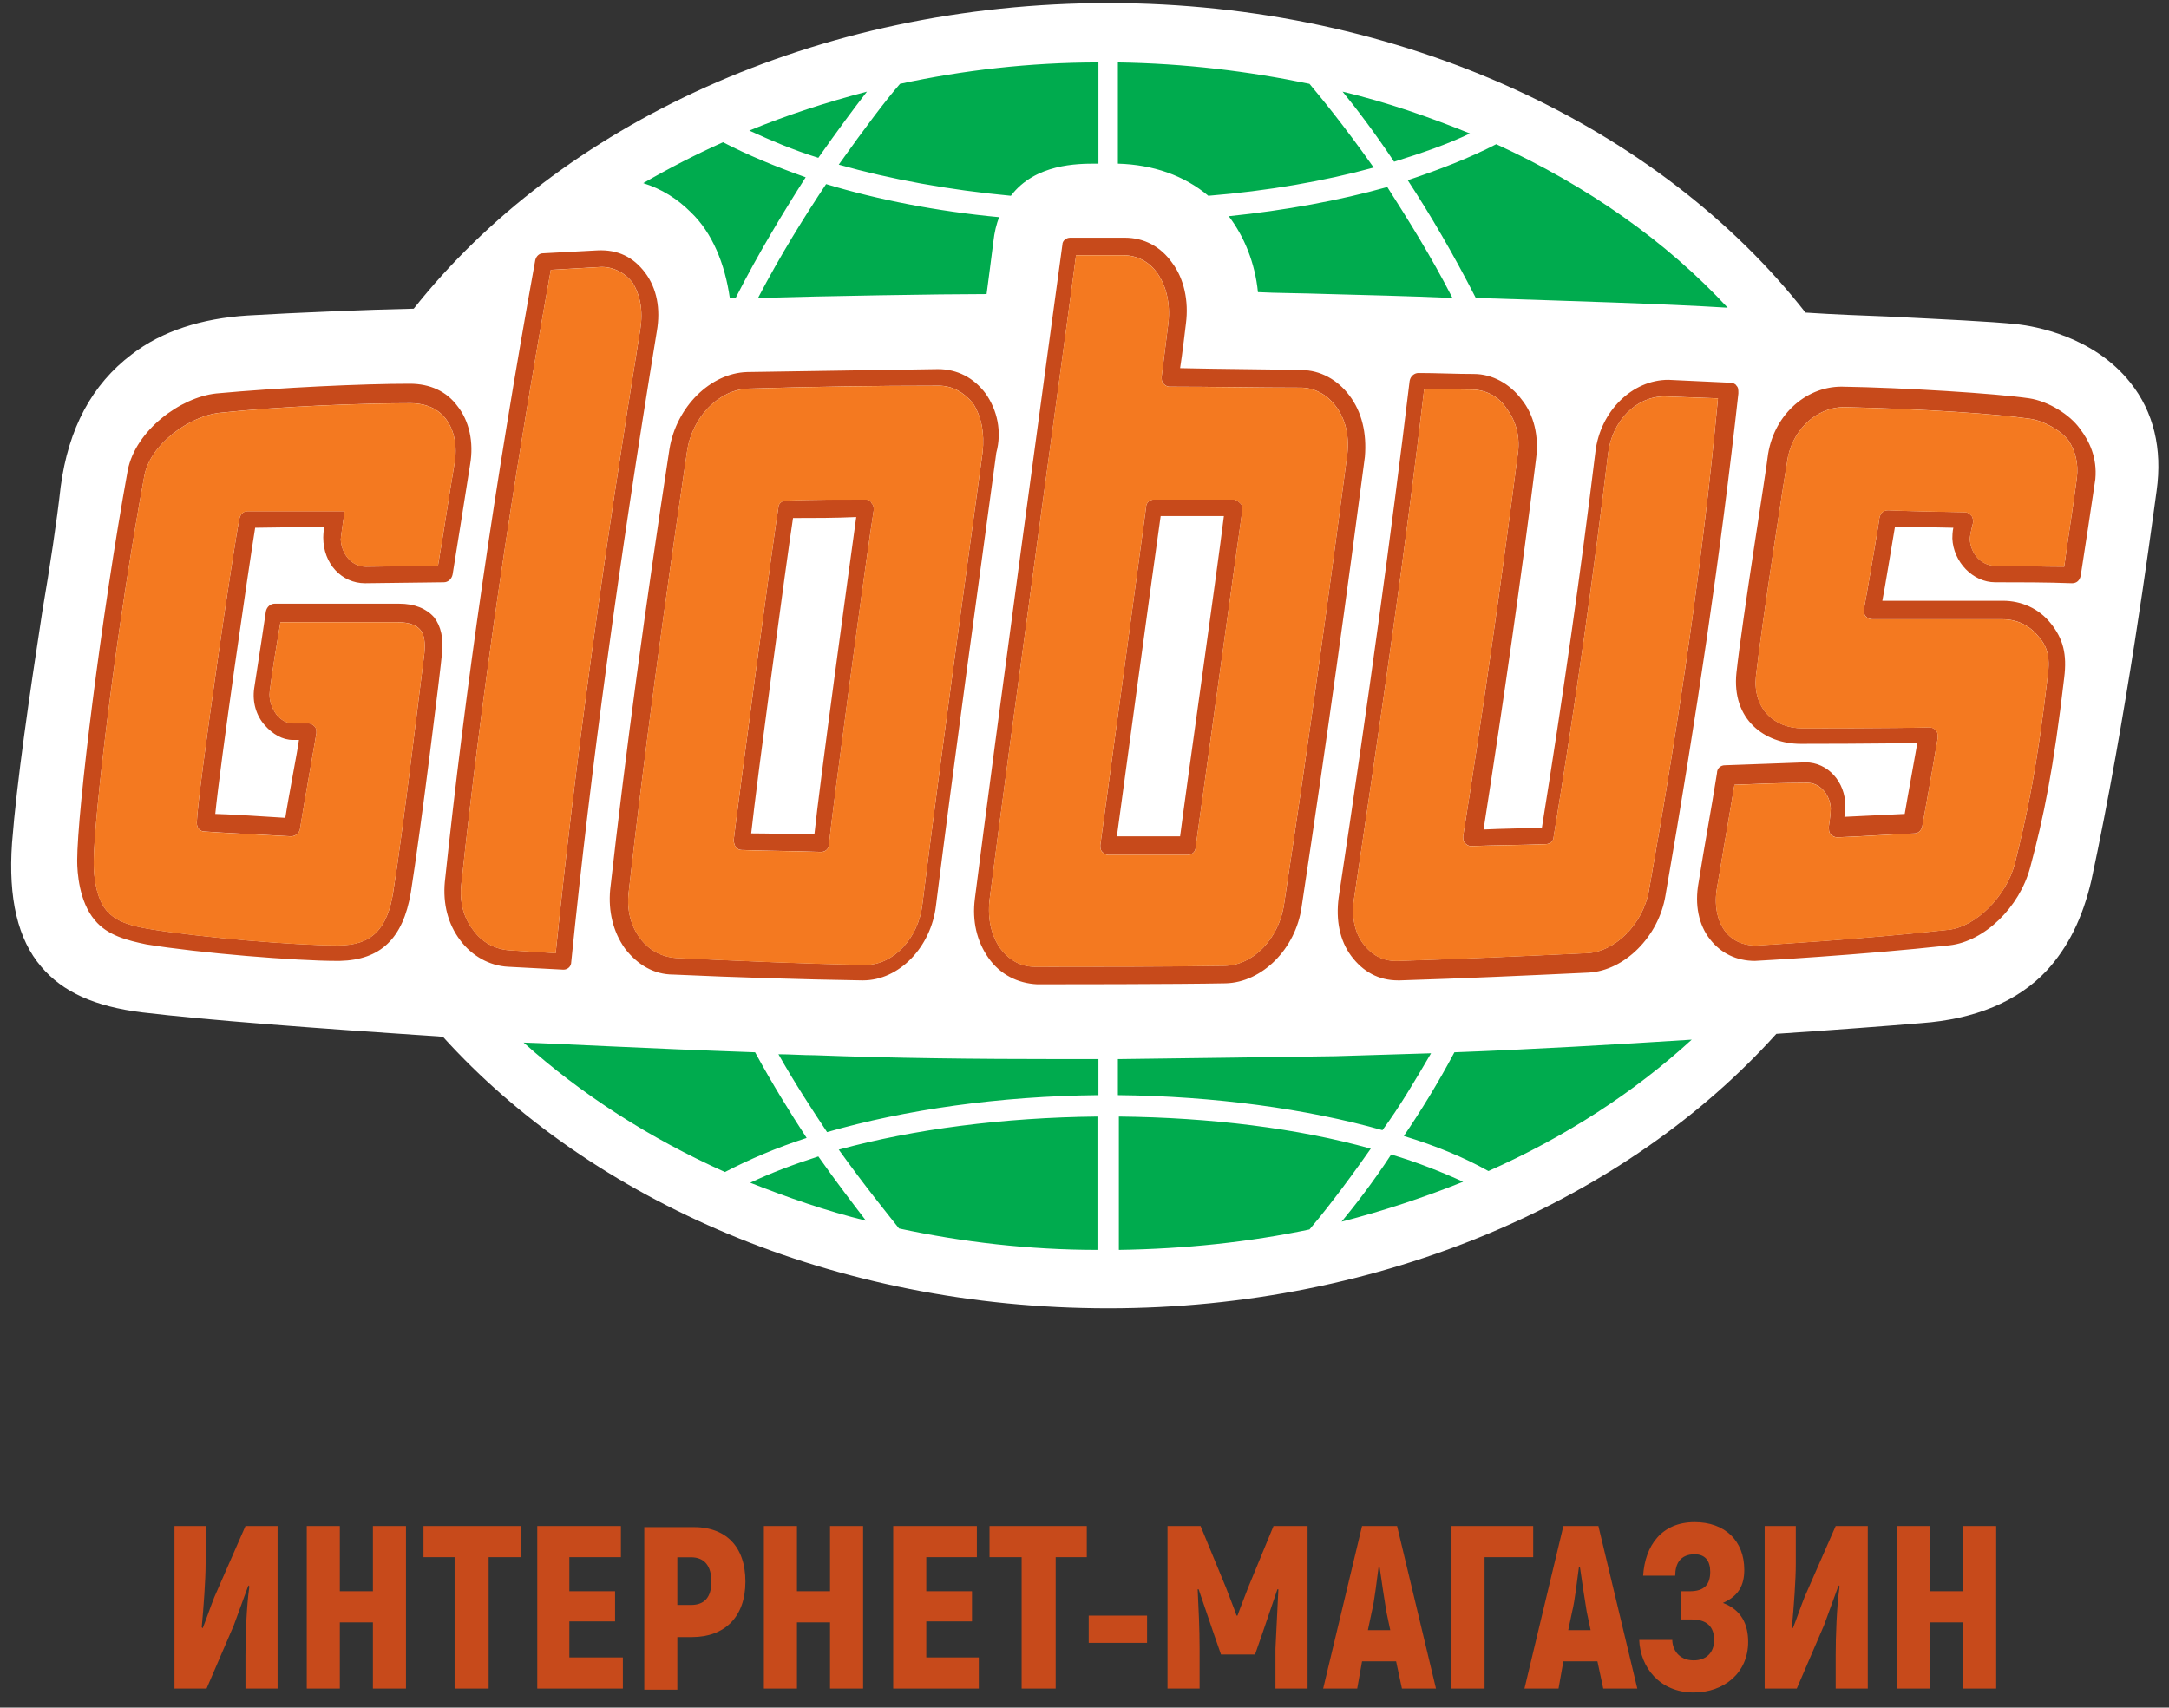
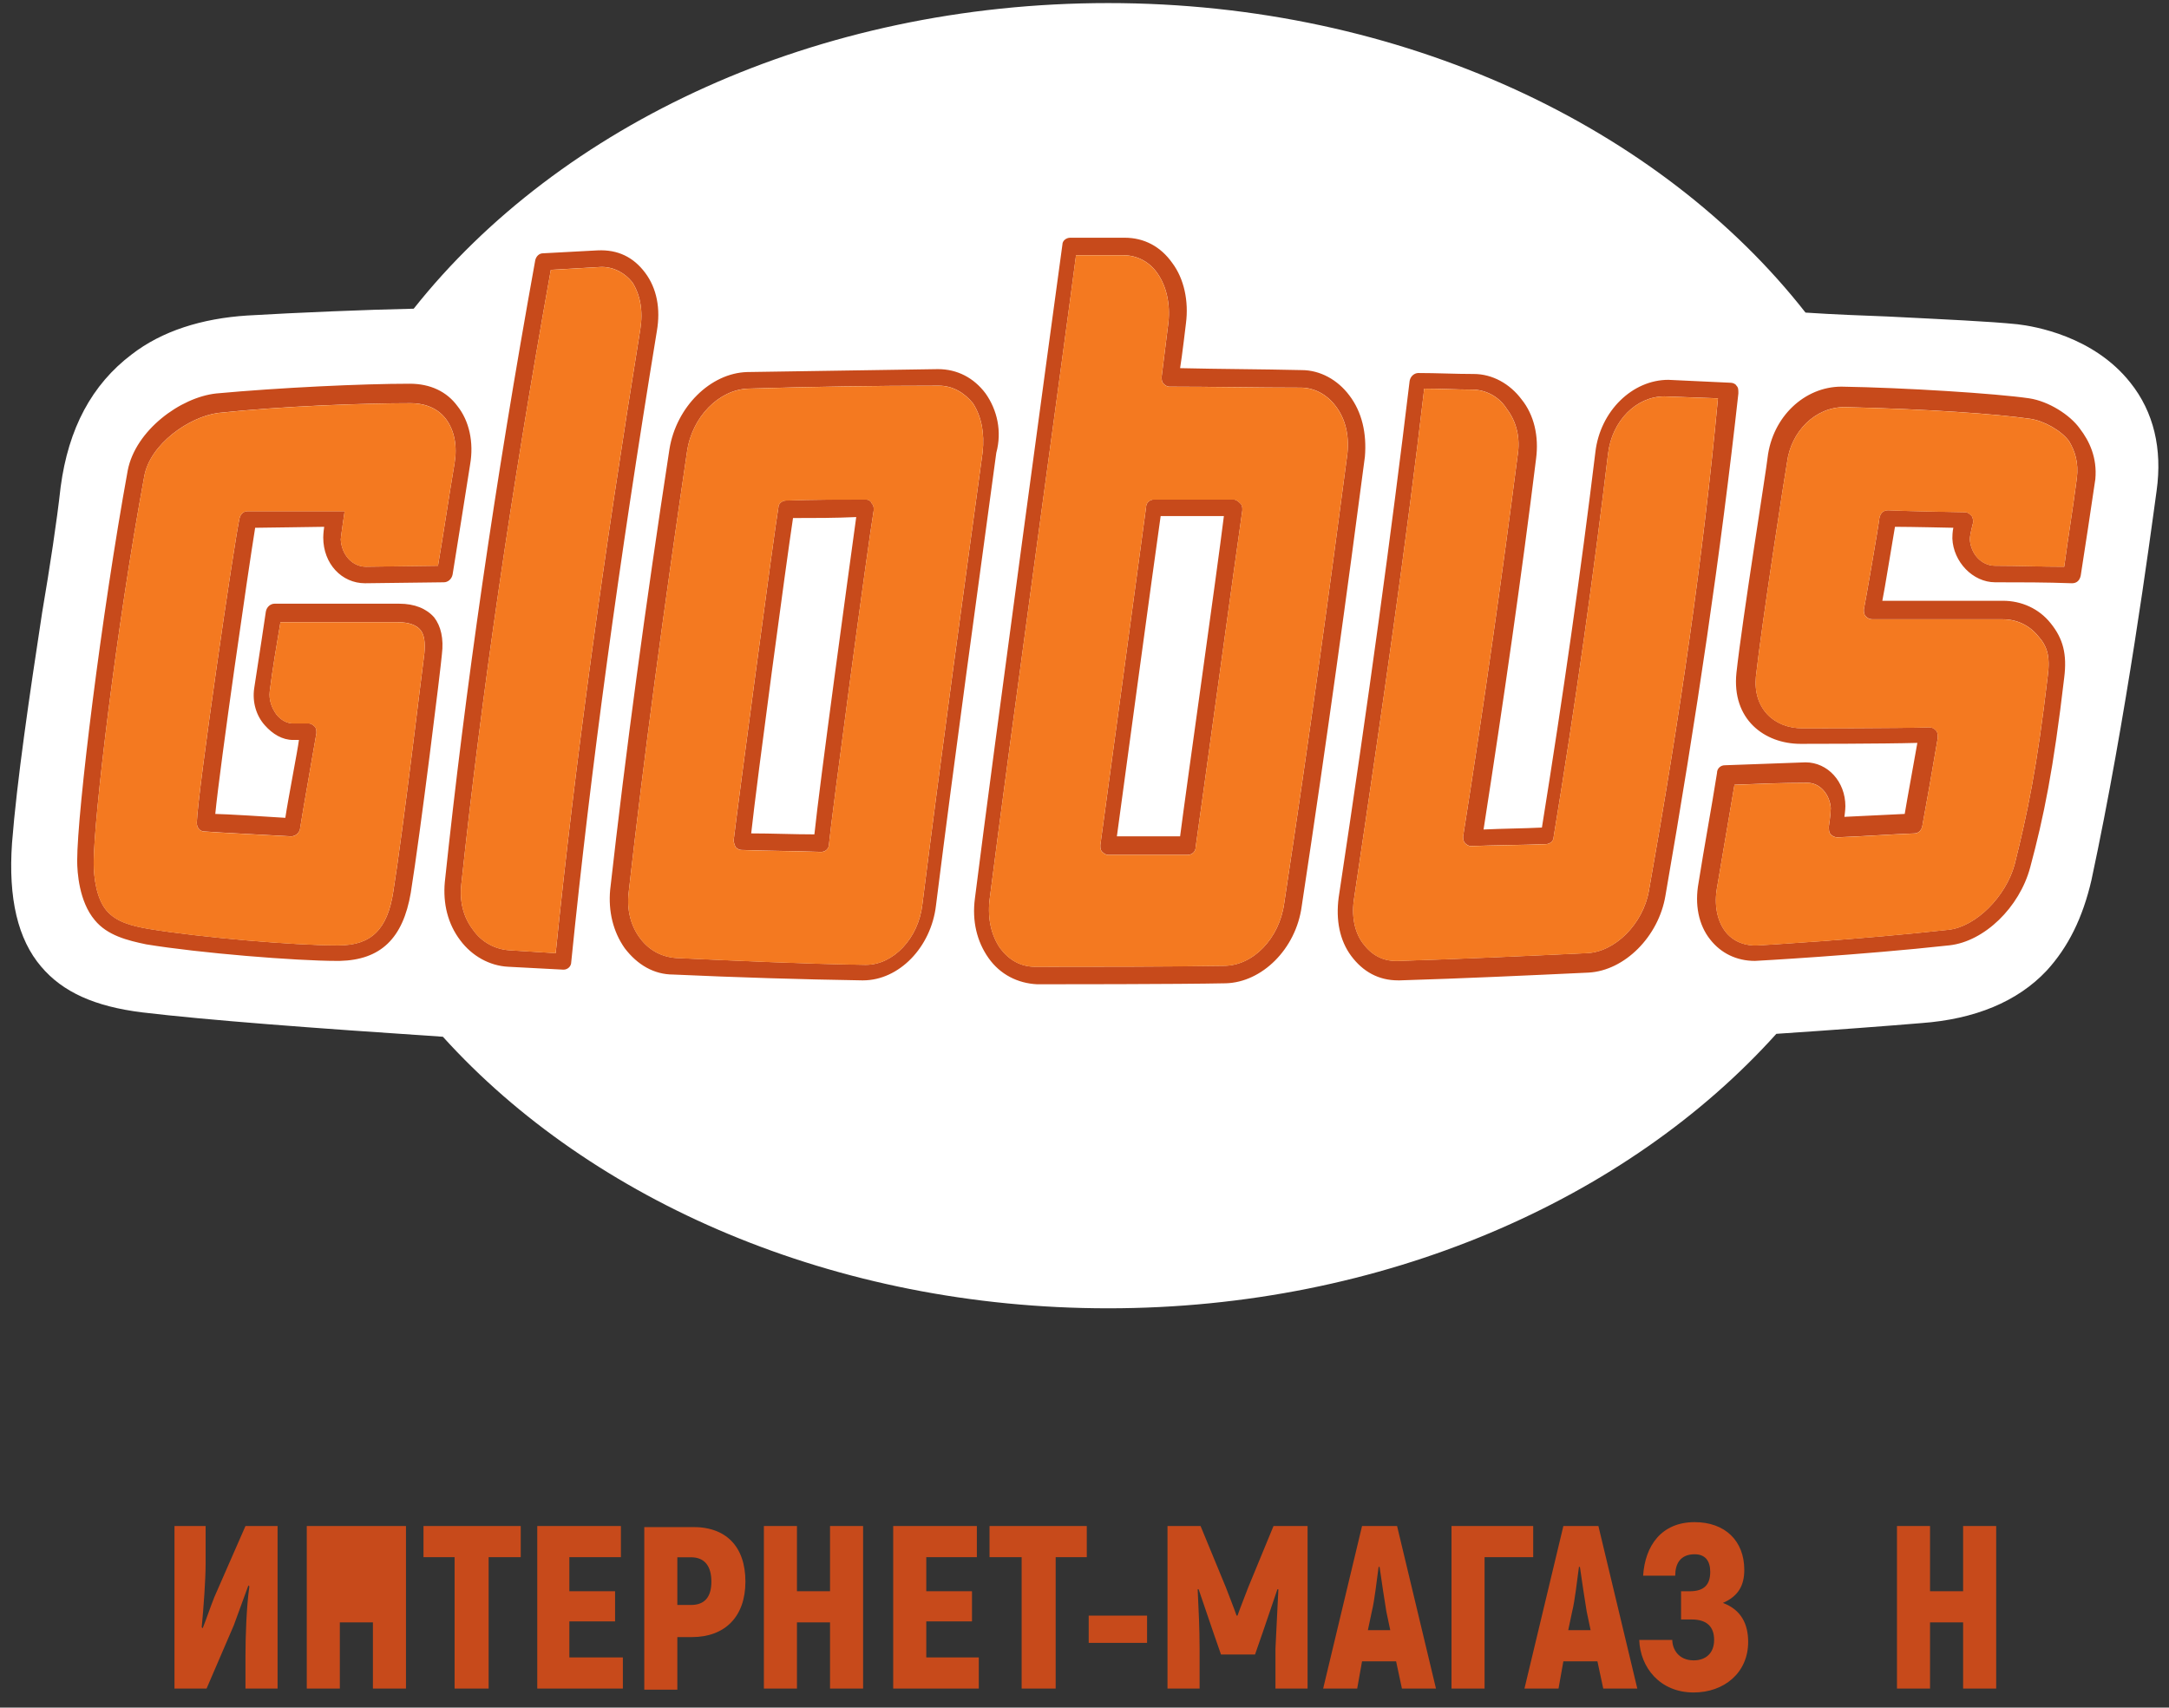
<svg xmlns="http://www.w3.org/2000/svg" width="127" height="100" viewBox="0 0 127 100" fill="none">
  <rect x="0" y="0" width="127" height="100" fill="#333333" stroke="none" />
  <path d="M124.738 22.41C122.574 19.674 119.1 19.104 118.132 18.99C116.48 18.819 113.861 18.705 110.501 18.534C109.02 18.477 107.425 18.42 105.717 18.306C97.232 7.476 82.14 0.18 64.885 0.18C47.8 0.18 32.766 7.305 24.224 18.078C21.49 18.135 17.39 18.306 14.486 18.477C11.809 18.648 9.474 19.389 7.709 20.757C5.374 22.524 4.007 25.089 3.552 28.509C3.324 30.561 2.925 33.183 2.469 35.862C1.729 40.707 0.989 45.723 0.704 49.371C0.476 52.62 1.046 55.014 2.413 56.611C3.665 58.093 5.545 58.947 8.335 59.289C12.151 59.745 18.244 60.202 25.932 60.715C34.645 70.348 48.883 76.618 64.885 76.618C81.001 76.618 95.296 70.234 104.009 60.544C107.425 60.316 110.444 60.087 112.494 59.916C115.626 59.688 118.132 58.663 119.84 56.839C121.093 55.471 121.947 53.76 122.46 51.537C124.51 41.961 125.877 31.644 126.275 28.737C126.617 26.286 126.105 24.12 124.738 22.41Z" fill="white" />
  <path d="M37.776 15.974C37.093 15.062 36.182 14.606 34.986 14.663C33.904 14.72 32.822 14.777 31.797 14.834C31.569 14.834 31.398 15.005 31.341 15.233C28.949 28.457 27.241 40.37 26.045 51.656C25.931 52.91 26.216 54.107 26.956 55.076C27.64 55.989 28.665 56.559 29.747 56.615C30.829 56.672 31.911 56.73 32.993 56.786C33.221 56.786 33.448 56.615 33.448 56.331C34.587 45.044 36.239 32.96 38.46 19.394C38.688 18.083 38.46 16.886 37.776 15.974ZM37.492 19.28C35.328 32.675 33.676 44.645 32.537 55.818C31.626 55.761 30.715 55.703 29.804 55.647C29.006 55.59 28.209 55.191 27.697 54.449C27.127 53.708 26.899 52.796 27.013 51.77C28.209 40.598 29.918 28.856 32.252 15.803C33.164 15.746 35.214 15.632 35.214 15.632C35.954 15.632 36.581 15.974 37.036 16.544C37.492 17.285 37.663 18.197 37.492 19.28ZM121.775 25.094C121.206 24.296 119.953 23.498 118.814 23.327C116.878 23.042 111.468 22.7 107.823 22.643C105.659 22.643 103.78 24.41 103.495 26.804C103.438 27.431 102.014 36.266 101.673 39.401C101.388 42.137 103.324 43.562 105.431 43.562C105.431 43.562 110.329 43.562 112.265 43.505C112.037 44.816 111.696 46.64 111.525 47.666C110.329 47.723 109.19 47.78 107.994 47.837C107.994 47.837 108.051 47.438 108.051 47.21C108.051 45.785 107.026 44.645 105.716 44.645L100.989 44.816C100.761 44.816 100.534 44.987 100.534 45.272C100.192 47.438 99.793 49.547 99.452 51.713C99.224 52.967 99.452 54.164 100.135 55.019C100.761 55.818 101.673 56.273 102.755 56.273C102.812 56.273 108.962 55.931 114.144 55.361C116.194 55.133 118.245 53.138 118.871 50.801C119.668 47.837 120.238 45.044 120.864 39.686C121.035 38.318 120.807 37.406 120.067 36.494C119.384 35.639 118.359 35.183 117.276 35.183H110.215C110.329 34.67 110.841 31.478 110.955 30.851C111.866 30.851 114.372 30.908 114.372 30.908C114.372 30.908 114.315 31.136 114.315 31.535C114.372 32.903 115.511 34.1 116.821 34.1C118.302 34.1 119.782 34.1 121.32 34.157C121.605 34.157 121.775 33.986 121.832 33.701C122.117 31.877 122.402 29.996 122.687 28.058C122.8 26.804 122.345 25.835 121.775 25.094ZM121.605 28.001C121.377 29.768 121.092 31.478 120.864 33.188C119.497 33.188 118.188 33.131 116.821 33.131C116.024 33.131 115.397 32.447 115.34 31.592C115.34 31.307 115.511 30.68 115.511 30.68C115.568 30.509 115.511 30.338 115.454 30.224C115.34 30.11 115.226 29.996 115.055 29.996C115.055 29.996 111.582 29.939 110.557 29.882C110.272 29.882 110.101 30.053 110.044 30.338C109.987 30.851 109.247 35.126 109.133 35.696C109.133 35.81 109.133 35.981 109.247 36.095C109.361 36.209 109.475 36.266 109.645 36.266H117.276C118.074 36.266 118.814 36.608 119.327 37.235C119.839 37.805 120.067 38.375 119.896 39.629C119.27 44.987 118.7 47.666 117.96 50.63C117.447 52.511 115.682 54.278 114.087 54.449C108.962 55.019 102.982 55.361 102.982 55.361C102.185 55.418 101.445 55.133 100.989 54.506C100.534 53.879 100.363 52.967 100.534 51.998C100.875 50.003 101.217 47.951 101.559 45.956C102.982 45.899 104.349 45.842 105.83 45.842C106.57 45.842 107.14 46.526 107.197 47.324C107.197 47.666 107.083 48.407 107.083 48.407C107.083 48.578 107.083 48.749 107.197 48.863C107.31 48.977 107.424 49.034 107.595 49.034C109.133 48.977 110.614 48.863 112.094 48.806C112.322 48.806 112.493 48.635 112.55 48.407C112.721 47.495 113.233 44.588 113.461 43.22C113.461 43.049 113.461 42.878 113.347 42.764C113.233 42.65 113.119 42.593 112.948 42.593C111.582 42.65 105.545 42.65 105.545 42.65C103.837 42.65 102.641 41.453 102.812 39.629C103.153 36.551 104.52 27.716 104.634 27.089C104.862 25.265 106.285 23.84 107.994 23.84C112.891 23.954 116.878 24.239 118.871 24.524C119.668 24.638 120.693 25.208 121.149 25.835C121.491 26.405 121.718 27.089 121.605 28.001ZM101.673 22.586C101.616 22.472 101.445 22.415 101.331 22.415L97.686 22.244C95.579 22.244 93.7 24.068 93.415 26.462C92.561 33.473 91.536 40.655 90.283 48.464C89.144 48.521 88.005 48.521 86.866 48.578C88.062 40.883 89.087 33.758 89.941 26.861C90.112 25.55 89.827 24.296 89.087 23.384C88.404 22.472 87.379 21.902 86.296 21.902C85.215 21.902 84.132 21.845 83.05 21.845C82.823 21.845 82.595 22.016 82.538 22.301C81.456 31.307 80.146 40.883 78.381 52.568C78.21 53.879 78.438 55.076 79.121 55.989C79.804 56.901 80.716 57.413 81.855 57.413H81.968C85.67 57.3 89.372 57.129 93.016 56.958C95.124 56.843 97.117 54.848 97.515 52.454C99.338 41.966 100.761 32.333 101.786 23.042C101.786 22.814 101.787 22.7 101.673 22.586ZM96.547 52.169C96.206 54.107 94.554 55.761 92.903 55.818C89.258 55.989 85.556 56.16 81.855 56.273H81.741C80.943 56.273 80.317 55.931 79.804 55.247C79.292 54.563 79.121 53.594 79.292 52.568C81 41.111 82.367 31.592 83.392 22.757C84.303 22.757 85.271 22.814 86.183 22.814C86.98 22.814 87.777 23.213 88.233 23.954C88.802 24.695 89.03 25.664 88.859 26.69C87.948 33.758 86.923 41.054 85.67 48.977C85.67 49.091 85.67 49.262 85.784 49.376C85.898 49.49 86.012 49.547 86.126 49.547C87.606 49.49 89.087 49.49 90.511 49.433C90.739 49.433 90.966 49.262 90.966 49.034C92.276 41.054 93.301 33.701 94.155 26.576C94.383 24.638 95.807 23.213 97.458 23.213L100.591 23.327C99.736 32.504 98.37 41.909 96.547 52.169ZM21.375 34.157L25.988 34.1C26.216 34.1 26.444 33.929 26.501 33.644C26.842 31.535 27.184 29.369 27.526 27.203C27.753 25.892 27.469 24.638 26.785 23.783C26.159 22.928 25.191 22.472 23.995 22.472C21.204 22.472 16.364 22.7 12.662 23.042C10.555 23.27 7.935 25.208 7.48 27.545C5.942 35.981 4.519 47.552 4.519 50.402C4.519 51.086 4.632 52.796 5.544 53.879C6.284 54.791 7.48 55.077 8.562 55.304C11.694 55.818 17.332 56.273 19.724 56.273H19.895C22.287 56.217 23.596 54.962 24.052 52.283C24.621 48.749 25.817 39.059 25.874 38.318C25.988 37.406 25.817 36.665 25.419 36.152C24.963 35.639 24.28 35.354 23.369 35.354H16.079C15.851 35.354 15.623 35.525 15.567 35.81C15.567 35.81 15.111 38.888 14.883 40.313C14.769 41.111 14.997 41.909 15.51 42.479C15.965 42.992 16.535 43.334 17.161 43.334H17.503C17.446 43.847 16.876 46.754 16.706 47.894C15.908 47.837 13.061 47.666 12.605 47.666C12.89 44.759 14.541 33.359 14.94 30.908C15.68 30.908 18.471 30.851 18.983 30.851C18.927 31.193 18.927 31.478 18.927 31.478C18.927 33.017 20.009 34.157 21.375 34.157ZM14.485 29.939C14.257 29.939 14.086 30.11 14.029 30.338C13.744 31.535 11.58 46.355 11.523 48.179C11.523 48.464 11.694 48.692 11.979 48.692C12.605 48.749 16.079 48.92 17.047 48.977C17.275 48.977 17.503 48.806 17.56 48.578C17.788 47.153 18.414 43.619 18.528 42.935C18.528 42.764 18.528 42.65 18.414 42.536C18.3 42.422 18.186 42.365 18.072 42.365H17.161C16.819 42.365 16.478 42.194 16.193 41.852C15.908 41.453 15.737 40.997 15.794 40.484C15.965 39.116 16.193 37.805 16.421 36.437H23.311C23.938 36.437 24.394 36.608 24.621 36.893C24.849 37.178 24.906 37.634 24.849 38.261C24.735 39.059 23.596 48.692 23.027 52.226C22.685 54.449 21.717 55.361 19.838 55.361H19.667C17.275 55.361 11.751 54.905 8.676 54.392C7.708 54.221 6.796 53.993 6.227 53.309C5.658 52.625 5.487 51.428 5.487 50.516C5.487 48.008 6.796 36.836 8.448 27.887C8.79 26.006 11.068 24.41 12.776 24.182C16.478 23.783 21.261 23.612 24.052 23.612C24.678 23.612 25.532 23.783 26.102 24.524C26.615 25.208 26.785 26.12 26.614 27.146C26.273 29.141 25.988 31.136 25.646 33.131L21.432 33.188C20.635 33.188 20.009 32.504 19.952 31.592C19.952 31.478 20.179 29.939 20.179 29.939C20.179 29.939 15.339 29.939 14.485 29.939ZM50.704 29.255C49.166 29.255 47.572 29.255 46.034 29.312C45.806 29.312 45.578 29.483 45.578 29.711C45.351 31.022 43.187 47.267 42.959 49.205C42.959 49.319 43.016 49.49 43.073 49.604C43.187 49.718 43.3 49.775 43.414 49.775C44.952 49.832 46.49 49.832 48.084 49.889C48.312 49.889 48.54 49.718 48.54 49.433C48.654 48.122 50.818 31.877 51.159 29.882C51.159 29.711 51.159 29.597 51.045 29.483C50.989 29.312 50.818 29.255 50.704 29.255ZM47.685 48.863C46.433 48.863 45.237 48.806 43.984 48.806C44.325 45.671 46.034 32.96 46.433 30.338C47.685 30.338 48.881 30.338 50.134 30.281C49.679 33.587 47.97 46.07 47.685 48.863ZM57.708 23.042C57.025 22.13 56.057 21.617 54.918 21.617C51.216 21.674 47.458 21.731 43.756 21.788C41.592 21.845 39.599 23.84 39.2 26.291C37.776 35.582 36.638 44.018 35.726 52.112C35.612 53.366 35.897 54.563 36.581 55.532C37.321 56.502 38.289 57.072 39.428 57.072C43.187 57.242 46.888 57.356 50.476 57.413H50.533C52.64 57.413 54.519 55.475 54.804 53.024C55.943 43.961 57.196 34.955 58.335 26.519C58.676 25.265 58.392 24.011 57.708 23.042ZM57.538 26.462C56.399 34.841 55.146 43.904 54.007 52.967C53.779 54.962 52.298 56.502 50.704 56.502H50.647C47.059 56.444 43.357 56.273 39.599 56.102C38.745 56.045 38.004 55.647 37.492 54.962C36.922 54.221 36.694 53.252 36.808 52.283C37.719 44.189 38.858 35.753 40.225 26.462C40.51 24.41 42.105 22.814 43.813 22.757C47.515 22.643 51.273 22.586 54.975 22.586C55.772 22.586 56.456 22.985 56.968 23.612C57.481 24.41 57.651 25.379 57.538 26.462ZM79.007 23.156C78.324 22.244 77.299 21.674 76.217 21.674C73.825 21.617 71.49 21.617 69.098 21.56C69.212 20.876 69.44 18.938 69.44 18.938C69.611 17.627 69.326 16.316 68.642 15.404C67.959 14.435 66.991 13.922 65.852 13.922C65.112 13.922 62.663 13.922 62.663 13.922C62.435 13.922 62.207 14.093 62.207 14.321C61.638 18.482 58.164 44.018 57.082 52.625C56.911 53.936 57.196 55.133 57.879 56.102C58.563 57.072 59.588 57.584 60.727 57.642C61.638 57.642 69.041 57.642 71.775 57.584C73.882 57.528 75.875 55.59 76.217 53.081C77.754 42.935 78.893 34.556 79.918 26.747C80.032 25.379 79.747 24.125 79.007 23.156ZM78.893 26.576C77.868 34.385 76.729 42.764 75.192 52.91C74.907 54.962 73.369 56.559 71.661 56.559C68.073 56.615 64.314 56.615 60.613 56.615C59.758 56.615 59.075 56.217 58.563 55.532C58.05 54.791 57.822 53.822 57.936 52.739C59.018 44.189 62.492 18.938 63.005 14.948C63.005 14.948 65.055 14.948 65.795 14.948C66.592 14.948 67.333 15.347 67.788 16.031C68.301 16.772 68.529 17.798 68.415 18.881C68.415 18.881 68.13 21.161 68.016 22.073C68.016 22.187 68.016 22.358 68.13 22.472C68.244 22.586 68.358 22.643 68.472 22.643C71.034 22.643 73.597 22.7 76.16 22.7C76.957 22.7 77.697 23.099 78.21 23.783C78.779 24.524 79.007 25.493 78.893 26.576ZM72.23 29.255C72.23 29.255 68.87 29.255 67.561 29.255C67.333 29.255 67.105 29.426 67.105 29.711C66.991 30.623 64.428 49.49 64.428 49.49C64.428 49.661 64.428 49.775 64.542 49.889C64.656 50.003 64.77 50.06 64.884 50.06C66.421 50.06 67.959 50.06 69.554 50.06C69.781 50.06 70.009 49.889 70.009 49.604C70.18 48.464 72.458 31.82 72.743 29.882C72.743 29.711 72.743 29.597 72.629 29.483C72.458 29.312 72.344 29.255 72.23 29.255ZM69.098 48.977C67.845 48.977 66.649 48.977 65.396 48.977C65.396 48.977 67.674 32.162 67.959 30.224C69.155 30.224 71.661 30.224 71.661 30.224C71.262 33.473 69.44 46.298 69.098 48.977Z" fill="#C74A1B" />
  <path d="M37.489 19.285C35.325 32.68 33.674 44.651 32.535 55.823C31.624 55.766 30.712 55.709 29.801 55.652C29.004 55.595 28.207 55.196 27.694 54.455C27.125 53.714 26.897 52.802 27.011 51.776C28.207 40.603 29.915 28.861 32.25 15.808C33.161 15.751 35.212 15.637 35.212 15.637C35.952 15.637 36.578 15.979 37.034 16.549C37.489 17.29 37.66 18.202 37.489 19.285ZM121.602 28.006C121.374 29.773 121.09 31.483 120.862 33.193C119.495 33.193 118.185 33.136 116.819 33.136C116.021 33.136 115.395 32.452 115.338 31.597C115.338 31.312 115.509 30.685 115.509 30.685C115.566 30.514 115.509 30.343 115.452 30.229C115.338 30.115 115.224 30.001 115.053 30.001C115.053 30.001 111.579 29.944 110.554 29.887C110.27 29.887 110.099 30.058 110.042 30.343C109.985 30.856 109.244 35.131 109.131 35.701C109.131 35.815 109.131 35.986 109.244 36.1C109.358 36.214 109.472 36.271 109.643 36.271H117.274C118.071 36.271 118.812 36.613 119.324 37.24C119.837 37.81 120.065 38.38 119.894 39.635C119.267 44.992 118.698 47.672 117.958 50.636C117.445 52.517 115.68 54.284 114.085 54.455C108.96 55.025 102.98 55.367 102.98 55.367C102.183 55.424 101.443 55.139 100.987 54.512C100.531 53.885 100.36 52.973 100.531 52.004C100.873 50.009 101.215 47.957 101.556 45.962C102.98 45.905 104.347 45.848 105.828 45.848C106.568 45.848 107.137 46.532 107.194 47.33C107.194 47.672 107.08 48.413 107.08 48.413C107.08 48.584 107.08 48.755 107.194 48.869C107.308 48.983 107.422 49.04 107.593 49.04C109.131 48.983 110.611 48.869 112.092 48.812C112.32 48.812 112.491 48.641 112.547 48.413C112.718 47.501 113.231 44.593 113.459 43.225C113.459 43.054 113.459 42.883 113.345 42.77C113.231 42.656 113.117 42.599 112.946 42.599C111.579 42.656 105.543 42.656 105.543 42.656C103.834 42.656 102.638 41.459 102.809 39.635C103.151 36.556 104.518 27.721 104.632 27.094C104.859 25.27 106.283 23.845 107.992 23.845C112.889 23.959 116.876 24.244 118.869 24.529C119.666 24.643 120.691 25.213 121.147 25.84C121.488 26.41 121.716 27.094 121.602 28.006ZM96.545 52.175C96.203 54.113 94.552 55.766 92.9 55.823C89.255 55.994 85.554 56.165 81.852 56.279H81.738C80.941 56.279 80.315 55.937 79.802 55.253C79.29 54.569 79.119 53.6 79.29 52.574C80.998 41.117 82.365 31.597 83.39 22.762C84.301 22.762 85.269 22.819 86.18 22.819C86.978 22.819 87.775 23.218 88.231 23.959C88.8 24.7 89.028 25.669 88.857 26.695C87.946 33.763 86.921 41.059 85.668 48.983C85.668 49.097 85.668 49.268 85.782 49.382C85.896 49.496 86.01 49.553 86.123 49.553C87.604 49.496 89.085 49.496 90.508 49.439C90.736 49.439 90.964 49.268 90.964 49.04C92.274 41.059 93.299 33.706 94.153 26.581C94.381 24.643 95.805 23.218 97.456 23.218L100.588 23.332C99.734 32.509 98.367 41.914 96.545 52.175ZM14.482 29.944C14.254 29.944 14.084 30.115 14.027 30.343C13.742 31.54 11.578 46.361 11.521 48.185C11.521 48.47 11.692 48.698 11.976 48.698C12.603 48.755 16.077 48.926 17.045 48.983C17.273 48.983 17.5 48.812 17.557 48.584C17.785 47.159 18.412 43.624 18.526 42.941C18.526 42.77 18.526 42.656 18.412 42.541C18.298 42.428 18.184 42.37 18.07 42.37H17.159C16.817 42.37 16.475 42.2 16.191 41.858C15.906 41.459 15.735 41.002 15.792 40.489C15.963 39.121 16.191 37.81 16.419 36.442H23.309C23.936 36.442 24.391 36.613 24.619 36.898C24.847 37.183 24.904 37.639 24.847 38.266C24.733 39.065 23.594 48.698 23.024 52.232C22.683 54.455 21.715 55.367 19.835 55.367H19.665C17.273 55.367 11.749 54.911 8.673 54.398C7.705 54.227 6.794 53.999 6.225 53.315C5.655 52.631 5.484 51.434 5.484 50.522C5.484 48.014 6.794 36.841 8.446 27.892C8.787 26.011 11.065 24.415 12.774 24.187C16.475 23.788 21.259 23.617 24.05 23.617C24.676 23.617 25.53 23.788 26.1 24.529C26.612 25.213 26.783 26.125 26.612 27.151C26.271 29.146 25.986 31.141 25.644 33.136L21.43 33.193C20.633 33.193 20.006 32.509 19.949 31.597C19.949 31.483 20.177 29.944 20.177 29.944C20.177 29.944 15.336 29.944 14.482 29.944ZM50.701 29.26C49.164 29.26 47.569 29.26 46.032 29.317C45.804 29.317 45.576 29.488 45.576 29.716C45.348 31.027 43.184 47.273 42.956 49.211C42.956 49.325 43.013 49.496 43.07 49.61C43.184 49.724 43.298 49.781 43.412 49.781C44.95 49.838 46.487 49.838 48.082 49.895C48.31 49.895 48.537 49.724 48.537 49.439C48.651 48.128 50.815 31.882 51.157 29.887C51.157 29.716 51.157 29.602 51.043 29.488C50.986 29.317 50.815 29.26 50.701 29.26ZM57.535 26.467C56.396 34.846 55.143 43.91 54.005 52.973C53.777 54.968 52.296 56.507 50.701 56.507H50.645C47.057 56.45 43.355 56.279 39.596 56.108C38.742 56.051 38.002 55.652 37.489 54.968C36.92 54.227 36.692 53.258 36.806 52.289C37.717 44.194 38.856 35.758 40.223 26.467C40.508 24.415 42.102 22.819 43.811 22.762C47.512 22.648 51.271 22.591 54.973 22.591C55.77 22.591 56.453 22.99 56.966 23.617C57.478 24.415 57.649 25.384 57.535 26.467ZM78.891 26.581C77.866 34.39 76.727 42.77 75.189 52.916C74.904 54.968 73.367 56.564 71.659 56.564C68.071 56.621 64.312 56.621 60.611 56.621C59.756 56.621 59.073 56.222 58.56 55.538C58.048 54.797 57.82 53.828 57.934 52.745C59.016 44.194 62.49 18.943 63.002 14.953C63.002 14.953 65.052 14.953 65.793 14.953C66.59 14.953 67.33 15.352 67.786 16.036C68.299 16.777 68.526 17.803 68.412 18.886C68.412 18.886 68.128 21.166 68.014 22.078C68.014 22.192 68.014 22.363 68.128 22.477C68.242 22.591 68.356 22.648 68.469 22.648C71.032 22.648 73.595 22.705 76.157 22.705C76.955 22.705 77.695 23.104 78.208 23.788C78.777 24.529 79.005 25.498 78.891 26.581ZM72.228 29.26C72.228 29.26 68.868 29.26 67.558 29.26C67.33 29.26 67.103 29.431 67.103 29.716C66.989 30.628 64.426 49.496 64.426 49.496C64.426 49.667 64.426 49.781 64.54 49.895C64.654 50.009 64.768 50.066 64.882 50.066C66.419 50.066 67.957 50.066 69.551 50.066C69.779 50.066 70.007 49.895 70.007 49.61C70.178 48.47 72.456 31.825 72.74 29.887C72.74 29.716 72.74 29.602 72.627 29.488C72.456 29.317 72.342 29.26 72.228 29.26Z" fill="#F47920" />
-   <path d="M50.762 5.366C48.37 5.993 46.092 6.734 43.871 7.646C45.124 8.216 46.434 8.786 47.915 9.242C48.997 7.703 49.965 6.392 50.762 5.366ZM86.07 7.817C83.678 6.848 81.229 5.993 78.61 5.366C79.407 6.335 80.489 7.76 81.628 9.47C83.279 8.957 84.76 8.444 86.07 7.817ZM80.432 9.812C78.667 7.304 77.243 5.594 76.674 4.91C73.086 4.169 69.384 3.713 65.455 3.656V9.584C67.505 9.641 69.327 10.268 70.751 11.465C74.225 11.18 77.528 10.61 80.432 9.812ZM49.111 9.641C52.129 10.496 55.546 11.123 59.19 11.465C60.614 9.584 63.12 9.584 64.145 9.584C64.202 9.584 64.259 9.584 64.316 9.584V3.656C60.272 3.656 56.4 4.112 52.698 4.91C51.901 5.822 50.648 7.475 49.111 9.641ZM57.767 17.222C57.88 16.31 58.051 15.113 58.165 14.144C58.222 13.631 58.336 13.118 58.507 12.719C54.862 12.377 51.388 11.693 48.37 10.781C47.117 12.662 45.694 14.942 44.384 17.45C48.313 17.336 55.033 17.222 57.767 17.222ZM83.792 61.683C81.856 61.74 79.977 61.797 78.211 61.854C74.396 61.911 70.011 61.968 65.455 62.025V64.134C71.093 64.191 76.503 64.932 80.945 66.186C81.913 64.875 82.824 63.336 83.792 61.683ZM71.947 12.662C72.858 13.859 73.484 15.398 73.655 17.108C74.68 17.165 76.161 17.165 77.812 17.222C79.92 17.279 82.425 17.336 85.045 17.45C83.792 14.999 82.425 12.833 81.229 10.952C78.382 11.75 75.25 12.32 71.947 12.662ZM86.412 17.45C91.822 17.621 97.517 17.792 101.161 18.02C97.574 14.144 92.961 10.895 87.608 8.444C86.07 9.242 84.305 9.926 82.425 10.553C83.735 12.548 85.102 14.885 86.412 17.45ZM78.553 71.544C81.002 70.917 83.393 70.119 85.671 69.207C84.418 68.637 82.995 68.067 81.457 67.611C80.375 69.264 79.35 70.575 78.553 71.544ZM42.732 17.45C42.846 17.45 42.96 17.45 43.074 17.45C44.441 14.771 45.864 12.434 47.174 10.382C45.409 9.755 43.757 9.071 42.334 8.33C40.682 9.071 39.145 9.869 37.664 10.724C38.746 11.066 39.657 11.636 40.454 12.434C41.707 13.631 42.447 15.455 42.732 17.45ZM82.198 66.528C84.077 67.098 85.728 67.782 87.152 68.58C91.651 66.585 95.694 63.963 99.054 60.885C94.612 61.17 89.715 61.455 85.159 61.626C84.191 63.45 83.166 65.103 82.198 66.528ZM47.687 61.797C47.003 61.797 46.263 61.74 45.58 61.74C46.548 63.45 47.516 64.932 48.427 66.3C52.983 64.989 58.507 64.191 64.316 64.134V62.025C63.689 62.025 63.006 62.025 62.38 62.025C56.969 62.025 52.186 61.968 47.687 61.797ZM65.512 65.388V73.197C69.384 73.14 73.143 72.741 76.674 72C77.357 71.202 78.667 69.549 80.261 67.269C75.99 66.072 70.865 65.445 65.512 65.388ZM44.213 61.626C37.721 61.398 32.595 61.113 30.659 61.056C34.019 64.077 38.005 66.642 42.447 68.637C43.871 67.896 45.466 67.212 47.231 66.642C46.263 65.16 45.238 63.507 44.213 61.626ZM43.928 69.264C46.092 70.119 48.37 70.917 50.705 71.487C49.965 70.518 48.997 69.264 47.915 67.725C46.491 68.181 45.124 68.694 43.928 69.264ZM52.641 71.943C56.343 72.741 60.272 73.197 64.259 73.197V65.388C58.735 65.445 53.495 66.129 49.111 67.326C50.705 69.549 52.015 71.145 52.641 71.943Z" fill="#00AB4E" />
  <path d="M10.159 89.368H12.039V91.591C12.039 92.503 11.925 94.099 11.811 95.296L11.868 95.353C12.095 94.783 12.323 94.099 12.551 93.529L14.373 89.368H16.253V98.887H14.373V96.949C14.373 95.866 14.43 94.099 14.601 92.902L14.544 92.845C14.259 93.643 13.975 94.384 13.69 95.182L12.095 98.887H10.216V89.368H10.159Z" fill="#C74A1B" />
-   <path d="M23.771 89.368V98.887H21.835V95.011H19.898V98.887H17.962V89.368H19.898V93.187H21.835V89.368H23.771Z" fill="#C74A1B" />
+   <path d="M23.771 89.368V98.887H21.835V95.011H19.898V98.887H17.962V89.368H19.898H21.835V89.368H23.771Z" fill="#C74A1B" />
  <path d="M30.49 91.192H28.611V98.887H26.618V91.192H24.796V89.368H30.49V91.192Z" fill="#C74A1B" />
  <path d="M36.47 97.063V98.887H31.458V89.368H36.356V91.192H33.337V93.187H36.014V94.954H33.337V97.063H36.47Z" fill="#C74A1B" />
  <path d="M43.646 92.623C43.646 94.675 42.45 95.872 40.514 95.872H39.66V98.95H37.724V89.431H40.457C42.507 89.374 43.646 90.571 43.646 92.623ZM41.653 92.623C41.653 91.711 41.254 91.198 40.457 91.198H39.66V93.991H40.457C41.254 93.991 41.653 93.535 41.653 92.623Z" fill="#C74A1B" />
  <path d="M50.536 89.368V98.887H48.6V95.011H46.664V98.887H44.727V89.368H46.664V93.187H48.6V89.368H50.536Z" fill="#C74A1B" />
  <path d="M57.311 97.063V98.887H52.299V89.368H57.197V91.192H54.236V93.187H56.912V94.954H54.236V97.063H57.311Z" fill="#C74A1B" />
  <path d="M63.691 91.192H61.812V98.887H59.819V91.192H57.939V89.368H63.634V91.192H63.691Z" fill="#C74A1B" />
  <path d="M63.746 94.615H67.163V96.211H63.746V94.615Z" fill="#C74A1B" />
  <path d="M76.561 89.368V98.887H74.681V96.55C74.738 95.41 74.795 94.213 74.852 93.073H74.795L73.941 95.581L73.485 96.892H71.492L71.037 95.581L70.182 93.073H70.126C70.182 94.213 70.239 95.41 70.239 96.55V98.887H68.36V89.368H70.296L71.777 92.959C71.948 93.415 72.29 94.27 72.403 94.612H72.46C72.574 94.27 72.916 93.415 73.087 92.959L74.567 89.368H76.561Z" fill="#C74A1B" />
  <path d="M81.745 97.291H79.751L79.467 98.887H77.474L79.751 89.368H81.802L84.08 98.887H82.086L81.745 97.291ZM81.403 95.467L81.175 94.384C81.061 93.7 80.891 92.56 80.777 91.762H80.72C80.606 92.56 80.492 93.7 80.321 94.384L80.093 95.467H81.403Z" fill="#C74A1B" />
  <path d="M89.772 91.192H86.925V98.887H84.989V89.368H89.772V91.192Z" fill="#C74A1B" />
  <path d="M93.533 97.291H91.539L91.255 98.887H89.261L91.539 89.368H93.59L95.868 98.887H93.874L93.533 97.291ZM93.134 95.467L92.906 94.384C92.792 93.7 92.621 92.56 92.507 91.762H92.451C92.337 92.56 92.223 93.7 92.052 94.384L91.824 95.467H93.134Z" fill="#C74A1B" />
  <path d="M102.359 96.152C102.359 97.976 100.936 99.116 99.17 99.116C97.177 99.116 96.038 97.634 95.981 96.038H97.917C97.917 96.551 98.259 97.235 99.17 97.235C99.854 97.235 100.366 96.836 100.366 96.038C100.366 95.24 99.911 94.841 99.056 94.841H98.43V93.188H98.942C99.797 93.188 100.138 92.789 100.138 92.048C100.138 91.421 99.854 91.022 99.227 91.022C98.373 91.022 98.088 91.592 98.088 92.276H96.209C96.323 90.509 97.291 89.141 99.227 89.141C100.993 89.141 102.132 90.224 102.132 91.934C102.132 92.846 101.79 93.473 100.879 93.872C101.961 94.271 102.359 95.126 102.359 96.152Z" fill="#C74A1B" />
-   <path d="M103.269 89.368H105.148V91.591C105.148 92.503 105.034 94.099 104.921 95.296L104.977 95.353C105.205 94.783 105.433 94.099 105.661 93.529L107.483 89.368H109.363V98.887H107.483V96.949C107.483 95.866 107.54 94.099 107.711 92.902L107.654 92.845C107.369 93.643 107.085 94.384 106.8 95.182L105.205 98.887H103.326V89.368H103.269Z" fill="#C74A1B" />
  <path d="M116.881 89.368V98.887H114.945V95.011H113.008V98.887H111.072V89.368H113.008V93.187H114.945V89.368H116.881Z" fill="#C74A1B" />
</svg>